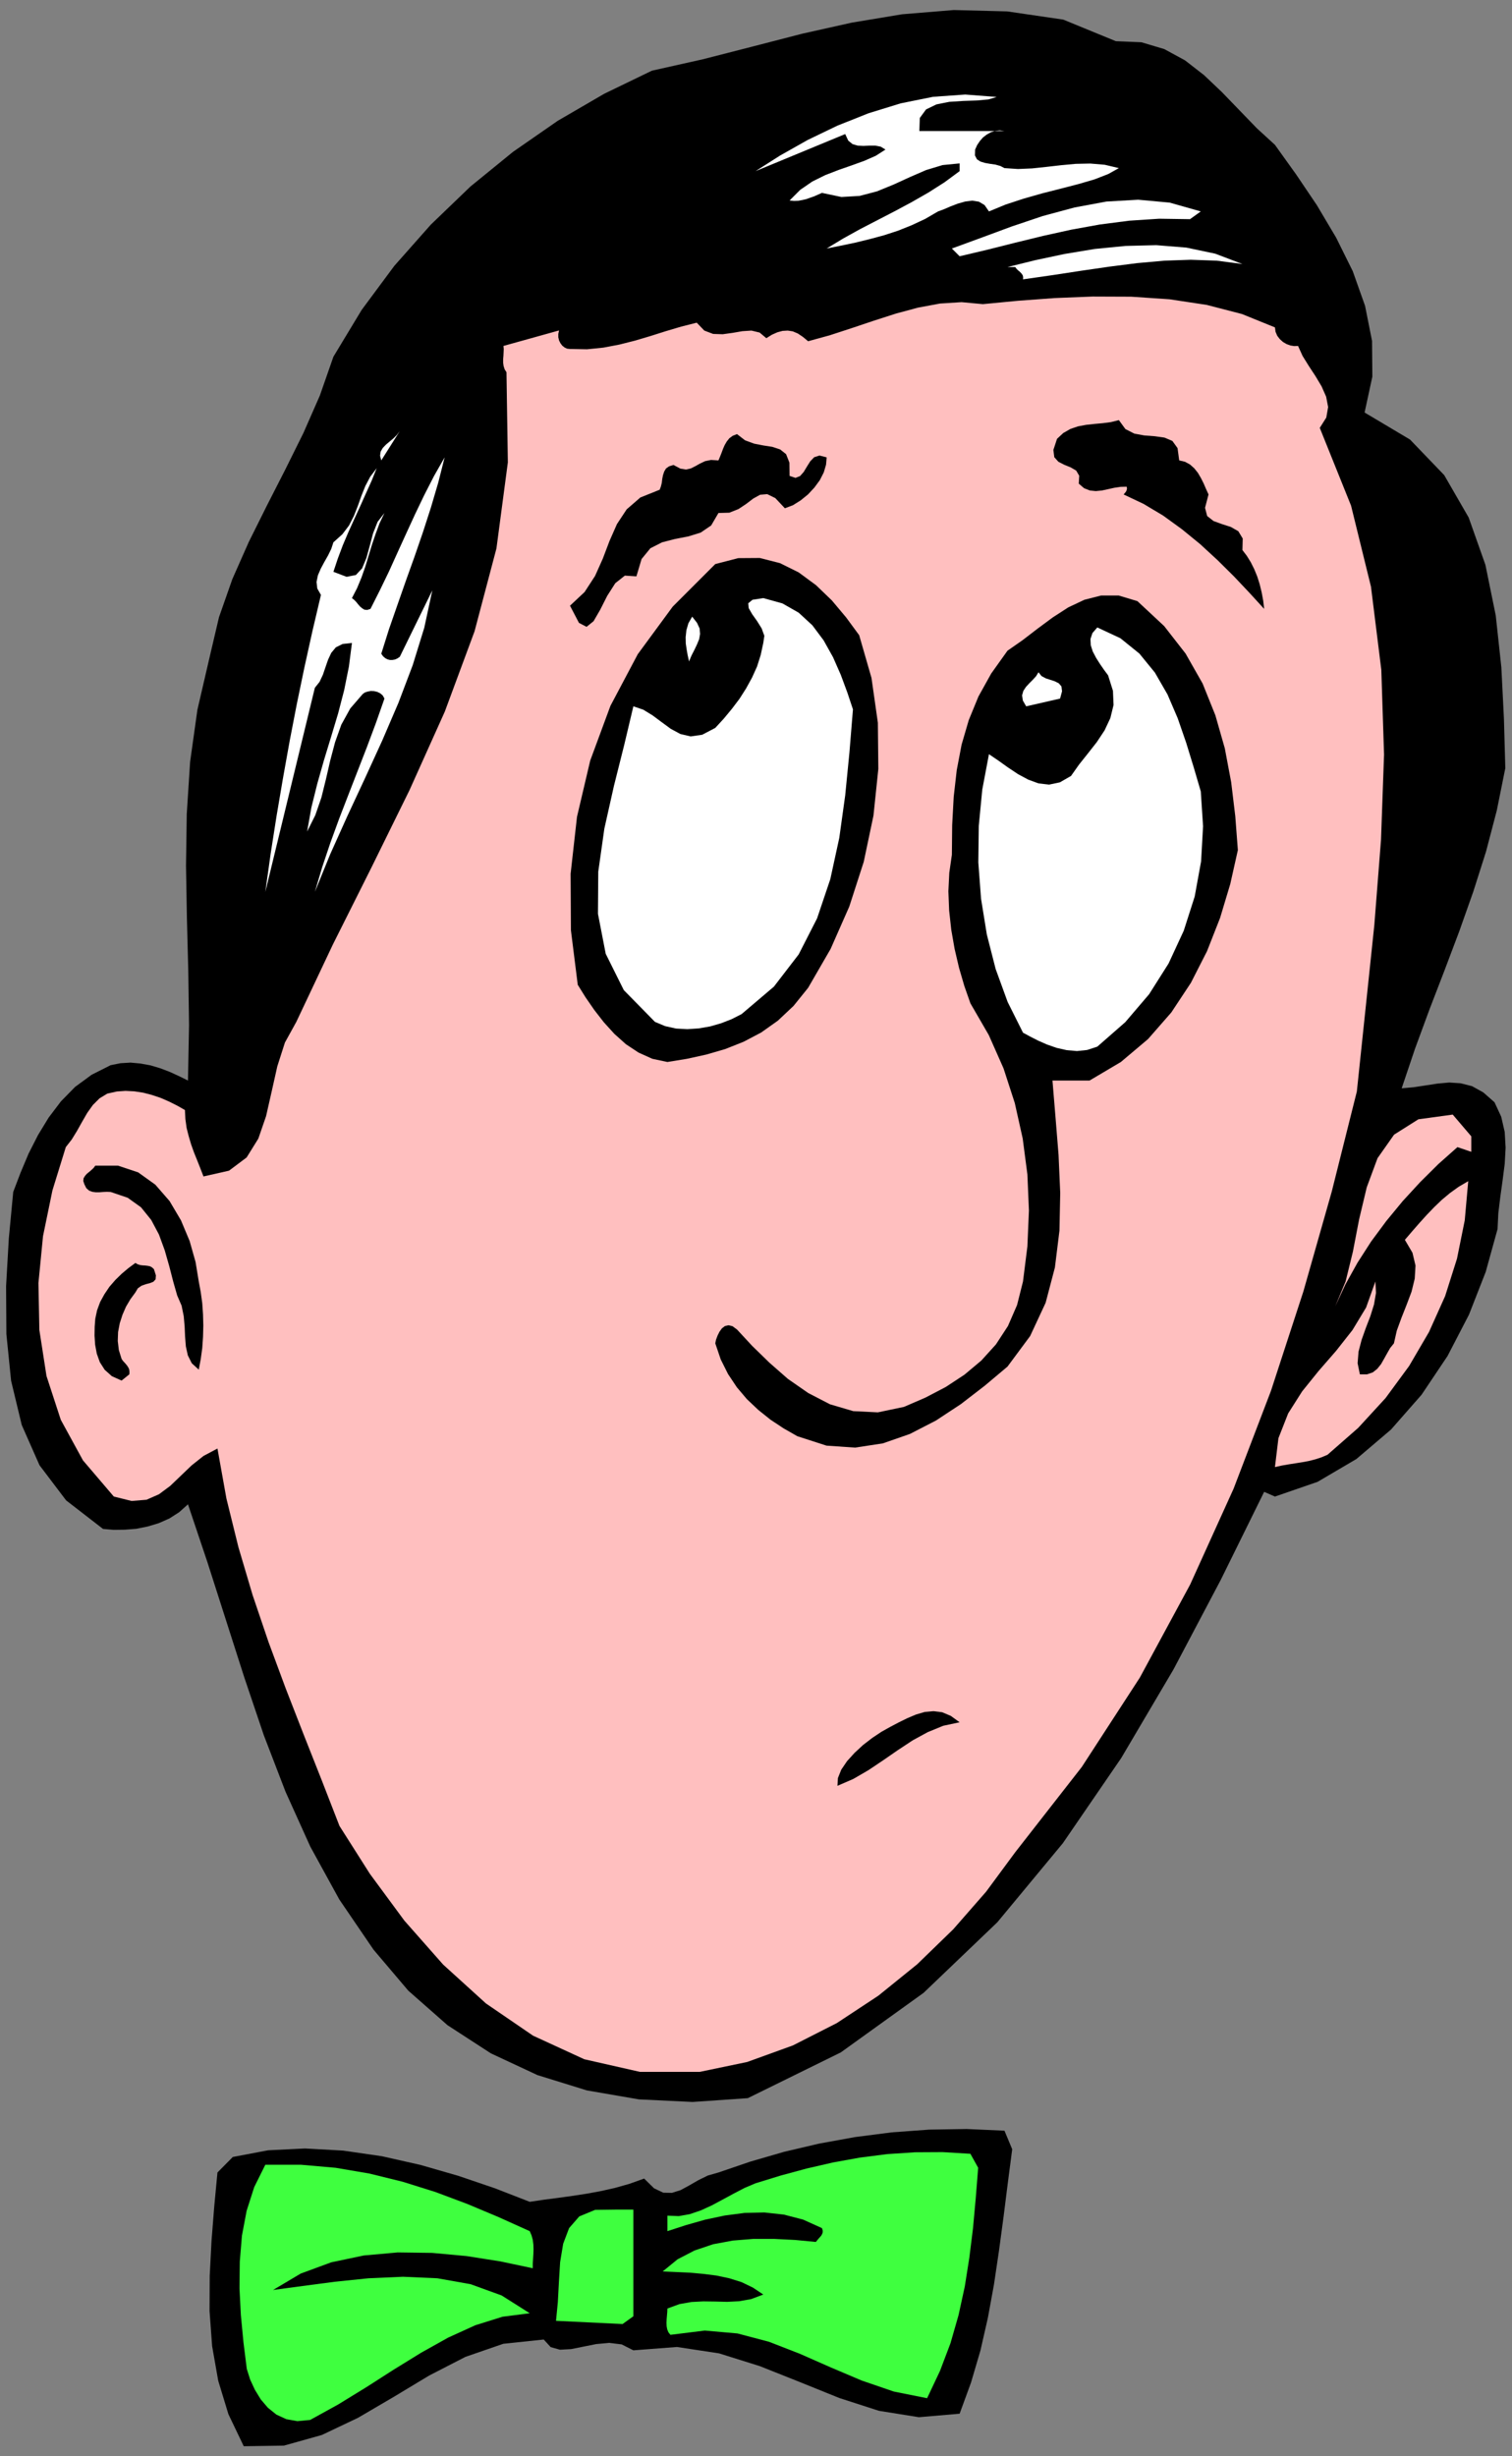
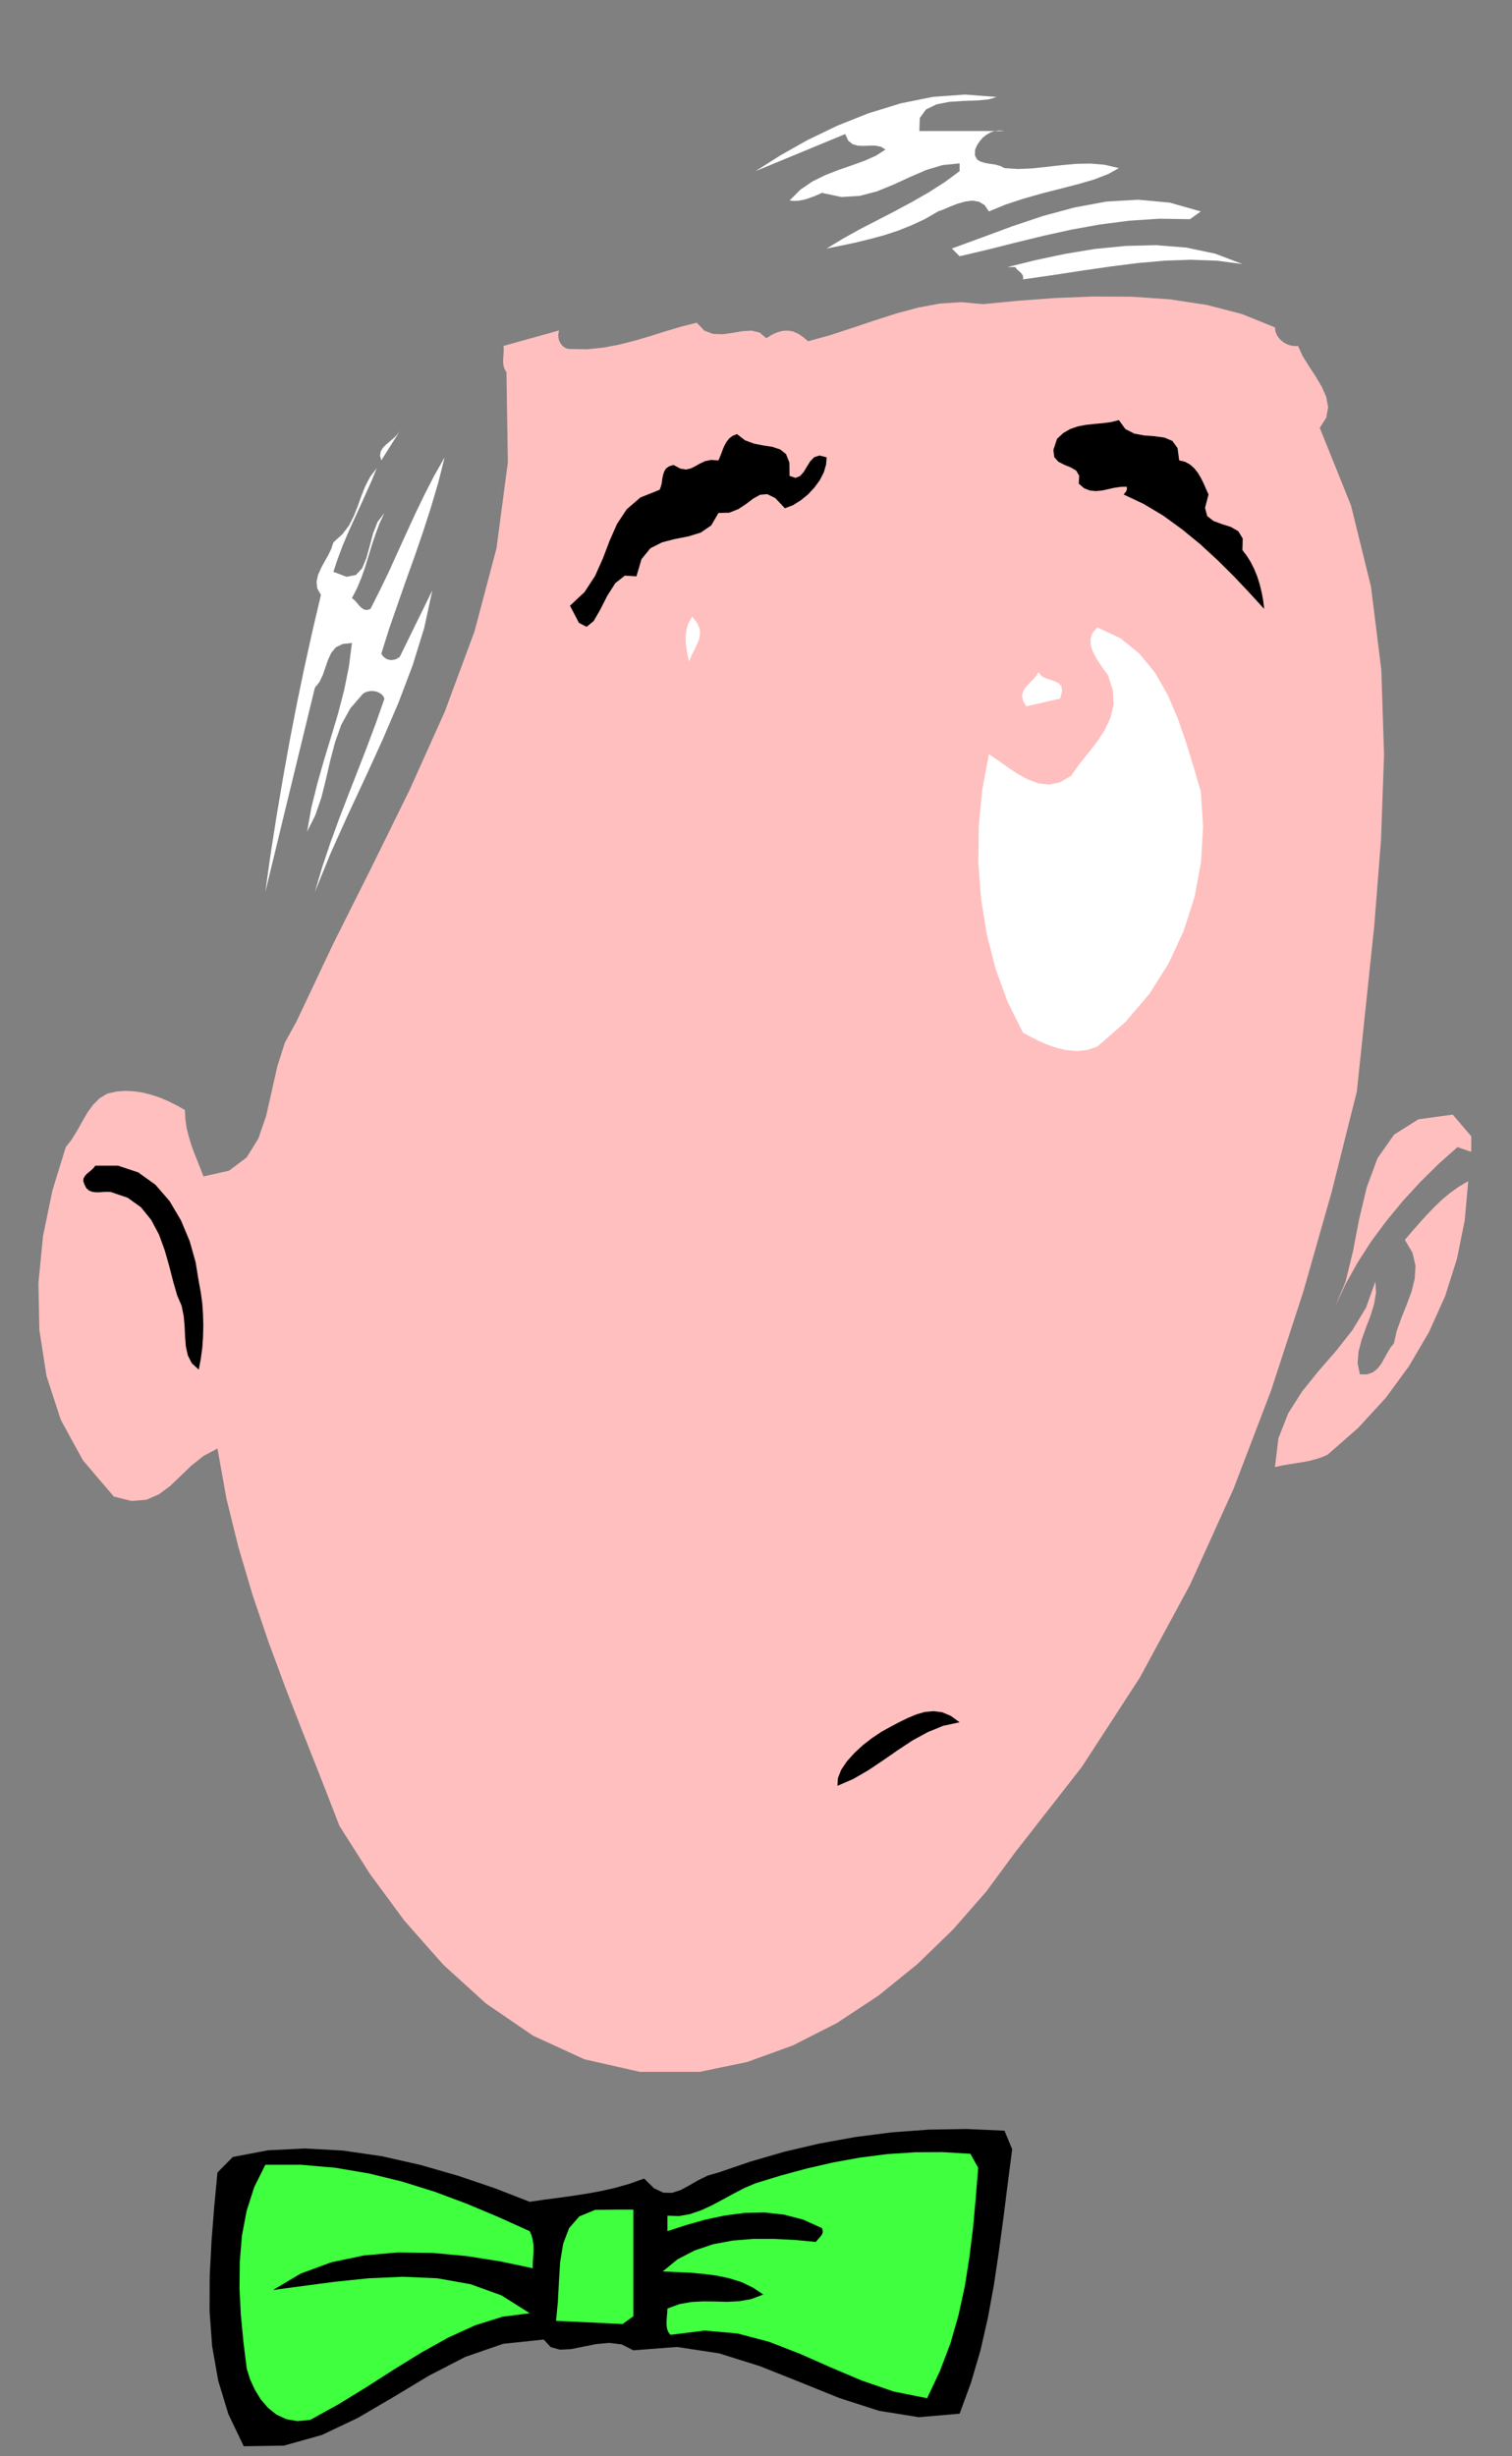
<svg xmlns="http://www.w3.org/2000/svg" xmlns:ns1="http://sodipodi.sourceforge.net/DTD/sodipodi-0.dtd" xmlns:ns2="http://www.inkscape.org/namespaces/inkscape" version="1.0" width="1671.151mm" height="2714.244mm" id="svg57" ns1:docname="GC000421.WMF">
  <rect width="100%" height="100%" fill="#808080" stroke="none" />
  <ns1:namedview pagecolor="#ffffff" bordercolor="#666666" borderopacity="1" objecttolerance="10" gridtolerance="10" guidetolerance="10" ns2:pageopacity="0" ns2:pageshadow="2" ns2:window-width="640" ns2:window-height="480" id="namedview59" />
  <defs id="defs3">
    <pattern id="WMFhbasepattern" patternUnits="userSpaceOnUse" width="6" height="6" x="0" y="0" />
  </defs>
  <path style="fill:none;stroke:none;" d="  M 0,10257.92   L 6315.52,10257.92   L 6315.52,0   L 0,0   z " id="path5" />
-   <path style="fill:#000000;fill-rule:evenodd;fill-opacity:1;stroke:none;" d="  M 4661.259,172.034   L 4767.903,176.478   L 4863.757,205.044   L 4950.088,252.02   L 5029.437,313.597   L 5104.342,384.696   L 5177.343,460.238   L 5250.343,535.781   L 5325.883,604.975   L 5325.883,604.975   L 5414.119,728.129   L 5501.085,856.996   L 5581.703,992.845   L 5650.895,1132.504   L 5702.313,1277.241   L 5731.514,1423.882   L 5732.783,1573.063   L 5700.409,1722.879   L 5700.409,1722.879   L 5890.211,1835.875   L 6033.039,1984.421   L 6135.24,2161.533   L 6205.067,2358.96   L 6248.232,2570.352   L 6271.72,2787.458   L 6282.511,3002.659   L 6288.224,3208.338   L 6288.224,3208.338   L 6252.676,3384.815   L 6207.606,3556.849   L 6154.283,3724.439   L 6095.883,3889.49   L 6034.308,4052.637   L 5971.464,4215.784   L 5911.159,4379.565   L 5855.298,4545.251   L 5855.298,4545.251   L 5905.446,4540.807   L 5955.594,4533.189   L 6005.108,4525.572   L 6053.987,4521.128   L 6101.596,4524.302   L 6149.205,4536.363   L 6196.18,4562.391   L 6243.154,4603.653   L 6243.154,4603.653   L 6271.085,4663.961   L 6285.685,4727.442   L 6289.494,4793.462   L 6285.685,4861.387   L 6276.798,4930.581   L 6267.276,4999.141   L 6259.024,5067.066   L 6255.85,5133.086   L 6255.85,5133.086   L 6206.336,5312.103   L 6136.509,5490.485   L 6047.004,5663.154   L 5938.455,5825.031   L 5810.862,5970.403   L 5666.13,6093.556   L 5504.259,6188.778   L 5325.883,6250.355   L 5325.883,6250.355   L 5280.813,6230.676   L 5280.813,6230.676   L 5099.264,6598.866   L 4901.844,6972.77   L 4683.476,7342.865   L 4439.717,7698.36   L 4166.123,8028.462   L 3858.25,8323.014   L 3512.29,8571.861   L 3123.799,8762.939   L 3123.799,8762.939   L 2893.37,8778.809   L 2668.655,8768.017   L 2451.557,8730.563   L 2244.615,8666.447   L 2050.37,8575.669   L 1869.455,8458.229   L 1705.679,8314.127   L 1560.312,8142.728   L 1560.312,8142.728   L 1417.485,7933.24   L 1296.24,7712.326   L 1192.769,7483.159   L 1101.994,7247.009   L 1020.741,7006.415   L 943.297,6764.552   L 865.853,6522.689   L 785.235,6282.73   L 785.235,6282.73   L 748.417,6315.74   L 707.79,6341.767   L 663.355,6361.447   L 617.015,6375.413   L 569.406,6384.935   L 521.797,6388.743   L 474.822,6389.378   L 430.387,6385.569   L 430.387,6385.569   L 276.133,6266.225   L 165.045,6119.583   L 90.775,5951.358   L 46.34,5766.628   L 26.661,5571.741   L 25.392,5371.775   L 36.818,5172.445   L 55.227,4978.192   L 55.227,4978.192   L 85.697,4898.206   L 119.34,4818.22   L 158.697,4740.773   L 203.133,4667.769   L 254.551,4599.845   L 313.586,4539.538   L 382.778,4488.752   L 462.127,4448.759   L 462.127,4448.759   L 503.388,4440.507   L 545.284,4437.968   L 586.545,4441.776   L 628.442,4449.394   L 669.068,4461.456   L 709.06,4476.691   L 747.782,4494.466   L 785.235,4512.875   L 785.235,4512.875   L 789.678,4281.804   L 786.504,4055.811   L 780.791,3834.262   L 776.982,3615.887   L 780.156,3399.416   L 794.122,3182.31   L 824.591,2964.57   L 876.009,2743.021   L 876.009,2743.021   L 914.732,2577.97   L 970.593,2418.632   L 1039.15,2263.738   L 1114.69,2112.018   L 1192.134,1960.298   L 1267.675,1807.943   L 1336.232,1651.78   L 1392.728,1489.903   L 1392.728,1489.903   L 1510.799,1294.381   L 1647.279,1110.285   L 1799.628,938.251   L 1965.308,778.914   L 2143.049,634.177   L 2329.677,504.675   L 2523.923,391.679   L 2723.247,295.187   L 2723.247,295.187   L 2935.901,247.577   L 3144.112,194.252   L 3350.419,140.928   L 3557.995,94.587   L 3768.11,59.672   L 3983.938,41.898   L 4207.384,47.611   L 4441.622,81.891   L 4441.622,81.891   L 4661.259,172.034   L 4661.259,172.034   L 4661.259,172.034   L 4661.259,172.034  z " id="path7" />
  <path style="fill:#ffffff;fill-rule:evenodd;fill-opacity:1;stroke:none;" d="  M 4163.584,405.01   L 4129.305,415.167   L 4081.061,419.61   L 4023.93,421.515   L 3965.53,425.324   L 3911.572,436.116   L 3868.407,457.064   L 3842.38,492.614   L 3840.476,547.208   L 3840.476,547.208   L 4195.958,547.208   L 4195.958,547.208   L 4176.28,544.668   L 4157.236,546.573   L 4139.462,552.286   L 4122.323,561.808   L 4106.453,573.87   L 4093.122,589.105   L 4081.696,606.245   L 4073.444,624.655   L 4073.444,624.655   L 4072.809,649.412   L 4081.061,665.283   L 4095.661,674.805   L 4114.705,680.518   L 4136.288,684.327   L 4158.506,687.501   L 4178.819,693.214   L 4195.958,702.102   L 4195.958,702.102   L 4252.454,705.91   L 4311.49,703.371   L 4371.16,697.023   L 4432.1,690.04   L 4493.674,684.327   L 4554.614,683.057   L 4614.919,688.136   L 4673.954,702.102   L 4673.954,702.102   L 4629.519,726.859   L 4572.388,749.078   L 4505.101,768.757   L 4431.465,787.801   L 4354.021,807.48   L 4275.942,829.699   L 4200.402,854.456   L 4131.21,883.023   L 4131.21,883.023   L 4112.801,856.361   L 4089.314,842.395   L 4062.017,837.951   L 4031.548,841.76   L 4000.443,850.647   L 3970.608,862.074   L 3942.677,874.136   L 3918.555,883.023   L 3918.555,883.023   L 3863.963,914.763   L 3808.102,940.791   L 3750.971,963.644   L 3692.57,982.688   L 3633.535,998.559   L 3573.865,1013.159   L 3513.559,1025.855   L 3453.255,1037.917   L 3453.255,1037.917   L 3522.447,996.019   L 3593.543,956.661   L 3665.909,919.207   L 3738.275,881.753   L 3809.371,843.665   L 3879.198,803.671   L 3945.851,761.139   L 4008.695,714.798   L 4008.695,714.798   L 4008.695,682.422   L 4008.695,682.422   L 3937.599,689.405   L 3868.407,710.354   L 3801.119,739.555   L 3733.197,770.661   L 3663.37,799.228   L 3591.004,818.272   L 3514.829,822.716   L 3433.576,805.576   L 3433.576,805.576   L 3416.437,813.194   L 3400.567,820.177   L 3384.062,825.89   L 3368.193,831.603   L 3351.688,835.412   L 3334.549,838.586   L 3316.775,839.221   L 3298.366,837.316   L 3298.366,837.316   L 3342.801,792.88   L 3393.584,757.965   L 3447.541,731.303   L 3503.403,709.719   L 3557.995,690.675   L 3610.682,671.631   L 3658.291,650.682   L 3698.918,624.655   L 3698.918,624.655   L 3679.24,612.593   L 3656.387,608.149   L 3632.265,608.149   L 3606.874,609.419   L 3582.751,608.149   L 3561.169,601.801   L 3543.395,587.201   L 3530.699,559.904   L 3530.699,559.904   L 3156.173,714.798   L 3156.173,714.798   L 3259.009,649.412   L 3373.906,584.661   L 3497.69,524.989   L 3628.456,472.935   L 3762.397,431.672   L 3897.607,404.375   L 4032.182,394.853   L 4163.584,405.01   L 4163.584,405.01   L 4163.584,405.01   L 4163.584,405.01   L 4163.584,405.01  z " id="path9" />
  <path style="fill:#ffffff;fill-rule:evenodd;fill-opacity:1;stroke:none;" d="  M 5016.106,883.023   L 4971.036,915.398   L 4971.036,915.398   L 4842.174,913.494   L 4717.12,921.746   L 4594.606,937.617   L 4475.266,959.2   L 4357.195,985.228   L 4240.393,1013.794   L 4124.227,1042.995   L 4008.695,1070.292   L 4008.695,1070.292   L 3976.321,1037.917   L 3976.321,1037.917   L 4099.47,992.845   L 4226.428,945.869   L 4356.56,902.067   L 4488.596,866.518   L 4621.902,841.76   L 4754.573,834.142   L 4885.974,846.204   L 5016.106,883.023   L 5016.106,883.023   L 5016.106,883.023   L 5016.106,883.023   L 5016.106,883.023  z " id="path11" />
  <path style="fill:#ffffff;fill-rule:evenodd;fill-opacity:1;stroke:none;" d="  M 5190.038,1102.668   L 5082.759,1088.702   L 4974.21,1084.893   L 4863.757,1088.702   L 4750.764,1098.859   L 4635.867,1113.459   L 4517.796,1130.599   L 4397.186,1149.009   L 4273.402,1166.784   L 4273.402,1166.784   L 4274.037,1158.531   L 4272.768,1150.913   L 4268.959,1144.565   L 4264.515,1139.487   L 4258.802,1133.773   L 4252.454,1128.695   L 4246.106,1122.347   L 4241.028,1115.364   L 4241.028,1115.364   L 4208.654,1115.364   L 4208.654,1115.364   L 4324.186,1086.797   L 4446.7,1060.77   L 4573.023,1039.821   L 4701.885,1027.125   L 4830.113,1023.951   L 4955.801,1034.108   L 5076.411,1059.501   L 5190.038,1102.668   L 5190.038,1102.668   L 5190.038,1102.668   L 5190.038,1102.668   L 5190.038,1102.668  z " id="path13" />
  <path style="fill:#ffbfbf;fill-rule:evenodd;fill-opacity:1;stroke:none;" d="  M 5325.883,1367.384   L 5328.422,1385.794   L 5335.405,1402.299   L 5346.197,1416.265   L 5359.527,1428.326   L 5374.762,1437.213   L 5390.632,1442.927   L 5406.502,1445.466   L 5422.371,1444.831   L 5422.371,1444.831   L 5441.415,1486.729   L 5467.441,1528.626   L 5495.372,1571.159   L 5520.764,1613.691   L 5539.807,1656.858   L 5548.06,1700.025   L 5540.442,1743.827   L 5513.146,1786.995   L 5513.146,1786.995   L 5643.913,2112.018   L 5727.07,2450.373   L 5770.236,2797.615   L 5781.662,3151.205   L 5768.966,3507.334   L 5741.036,3863.463   L 5704.218,4214.514   L 5668.035,4558.582   L 5668.035,4558.582   L 5563.294,4976.288   L 5444.589,5393.994   L 5309.379,5808.526   L 5153.221,6217.344   L 4971.671,6617.91   L 4761.556,7006.415   L 4519.066,7379.684   L 4241.028,7735.814   L 4241.028,7735.814   L 4119.149,7900.865   L 3982.034,8057.663   L 3831.589,8203.67   L 3669.083,8335.076   L 3495.785,8449.342   L 3312.331,8542.659   L 3121.26,8611.854   L 2923.205,8653.116   L 2923.205,8653.116   L 2673.098,8653.116   L 2440.765,8600.427   L 2226.841,8502.031   L 2030.057,8367.451   L 1851.046,8204.939   L 1689.175,8021.479   L 1545.078,7825.957   L 1418.12,7625.991   L 1418.12,7625.991   L 1343.849,7434.913   L 1268.309,7243.835   L 1193.404,7051.487   L 1121.673,6857.869   L 1055.02,6661.078   L 995.985,6461.747   L 945.836,6258.607   L 908.384,6049.754   L 908.384,6049.754   L 849.983,6080.86   L 800.469,6120.218   L 754.765,6164.02   L 710.964,6205.918   L 663.99,6240.832   L 611.937,6263.686   L 549.728,6268.764   L 475.457,6250.355   L 475.457,6250.355   L 346.595,6099.27   L 253.916,5929.775   L 194.246,5746.949   L 164.41,5554.601   L 160.602,5358.444   L 179.645,5162.922   L 219.002,4971.844   L 274.864,4790.923   L 274.864,4790.923   L 299.621,4759.182   L 321.838,4722.998   L 342.786,4685.544   L 364.369,4648.09   L 387.856,4615.08   L 415.787,4587.148   L 448.161,4567.469   L 488.153,4558.582   L 488.153,4558.582   L 524.336,4556.043   L 561.154,4557.947   L 598.606,4563.66   L 634.789,4573.182   L 670.972,4585.244   L 705.886,4600.479   L 740.164,4617.619   L 772.539,4636.029   L 772.539,4636.029   L 774.443,4674.118   L 779.521,4710.937   L 788.408,4745.851   L 798.565,4780.131   L 810.626,4813.776   L 823.957,4846.786   L 837.287,4880.431   L 849.983,4913.441   L 849.983,4913.441   L 956.628,4889.319   L 1030.263,4834.09   L 1079.142,4755.373   L 1111.516,4661.421   L 1135.004,4557.947   L 1158.491,4453.203   L 1190.23,4354.172   L 1237.839,4267.838   L 1237.839,4267.838   L 1390.189,3945.354   L 1551.425,3623.504   L 1710.757,3299.751   L 1858.029,2972.188   L 1982.447,2636.372   L 2073.857,2290.4   L 2121.466,1931.097   L 2115.753,1554.653   L 2115.753,1554.653   L 2108.136,1542.592   L 2103.692,1528.626   L 2101.788,1514.66   L 2101.788,1500.06   L 2103.057,1485.459   L 2103.692,1471.493   L 2104.327,1457.527   L 2103.057,1444.831   L 2103.057,1444.831   L 2335.39,1380.08   L 2335.39,1380.08   L 2332.216,1394.681   L 2332.216,1408.647   L 2335.39,1421.978   L 2341.103,1433.405   L 2348.721,1443.562   L 2358.243,1451.179   L 2369.034,1456.258   L 2381.095,1457.527   L 2381.095,1457.527   L 2452.192,1458.797   L 2520.749,1451.814   L 2587.402,1439.118   L 2652.785,1422.613   L 2716.899,1403.568   L 2781.012,1383.254   L 2845.126,1364.21   L 2910.51,1347.705   L 2910.51,1347.705   L 2942.249,1380.715   L 2979.067,1394.681   L 3019.059,1395.951   L 3060.32,1390.237   L 3100.946,1383.254   L 3139.034,1380.715   L 3173.312,1388.968   L 3201.243,1412.456   L 3201.243,1412.456   L 3224.73,1397.855   L 3247.583,1387.698   L 3269.166,1381.985   L 3290.748,1380.715   L 3311.696,1383.889   L 3332.644,1392.777   L 3353.593,1406.742   L 3375.81,1425.152   L 3375.81,1425.152   L 3465.95,1400.394   L 3557.36,1370.558   L 3650.039,1339.452   L 3742.718,1309.616   L 3834.763,1284.859   L 3926.807,1267.719   L 4016.948,1262.005   L 4105.818,1270.258   L 4105.818,1270.258   L 4251.185,1256.292   L 4405.439,1244.866   L 4564.136,1238.517   L 4725.373,1239.152   L 4885.339,1249.944   L 5040.863,1273.432   L 5188.134,1311.521   L 5325.883,1367.384   L 5325.883,1367.384   L 5325.883,1367.384   L 5325.883,1367.384   L 5325.883,1367.384  z " id="path15" />
  <path style="fill:#000000;fill-rule:evenodd;fill-opacity:1;stroke:none;" d="  M 4925.966,1922.844   L 4950.088,1928.557   L 4971.036,1939.984   L 4988.81,1955.854   L 5004.045,1974.899   L 5016.741,1996.482   L 5028.167,2019.336   L 5038.324,2042.824   L 5048.48,2065.042   L 5048.48,2065.042   L 5033.88,2120.905   L 5042.767,2155.185   L 5069.428,2176.134   L 5104.342,2188.83   L 5141.794,2200.892   L 5172.899,2218.666   L 5191.308,2249.137   L 5190.038,2297.383   L 5190.038,2297.383   L 5208.447,2321.506   L 5224.952,2348.168   L 5239.552,2377.369   L 5252.248,2408.475   L 5262.404,2440.85   L 5270.657,2475.13   L 5277.005,2509.41   L 5280.813,2543.055   L 5280.813,2543.055   L 5219.873,2476.4   L 5155.125,2407.84   L 5085.933,2339.281   L 5013.567,2272.625   L 4937.392,2210.414   L 4858.678,2153.281   L 4776.79,2104.4   L 4693.633,2065.042   L 4693.633,2065.042   L 4696.172,2062.503   L 4698.711,2059.329   L 4701.885,2055.52   L 4704.424,2051.711   L 4706.329,2047.267   L 4707.598,2042.189   L 4707.598,2037.745   L 4706.329,2032.667   L 4706.329,2032.667   L 4680.937,2033.301   L 4655.546,2037.11   L 4629.519,2042.824   L 4603.493,2048.537   L 4577.467,2051.076   L 4552.71,2048.537   L 4528.588,2039.015   L 4506.37,2019.97   L 4506.37,2019.97   L 4508.275,1986.96   L 4495.579,1965.377   L 4472.726,1952.045   L 4446.065,1941.254   L 4421.308,1928.557   L 4404.169,1909.513   L 4400.36,1879.042   L 4415.595,1832.701   L 4415.595,1832.701   L 4441.622,1808.578   L 4471.457,1791.438   L 4503.196,1780.646   L 4537.475,1774.298   L 4572.388,1770.489   L 4607.302,1767.315   L 4640.945,1762.872   L 4673.954,1754.619   L 4673.954,1754.619   L 4701.251,1792.073   L 4738.703,1811.117   L 4780.599,1818.735   L 4823.765,1821.909   L 4864.391,1827.622   L 4897.4,1841.588   L 4918.983,1871.425   L 4925.966,1922.844   L 4925.966,1922.844   L 4925.966,1922.844   L 4925.966,1922.844   L 4925.966,1922.844  z " id="path17" />
  <path style="fill:#ffffff;fill-rule:evenodd;fill-opacity:1;stroke:none;" d="  M 1592.687,1922.844   L 1587.608,1903.165   L 1590.148,1886.025   L 1599.035,1870.79   L 1612.365,1856.824   L 1627.6,1844.128   L 1643.47,1830.796   L 1658.07,1816.196   L 1670.131,1800.326   L 1670.131,1800.326   L 1592.687,1922.844   L 1592.687,1922.844   L 1592.687,1922.844   L 1592.687,1922.844  z " id="path19" />
  <path style="fill:#000000;fill-rule:evenodd;fill-opacity:1;stroke:none;" d="  M 3298.366,1987.595   L 3323.123,1995.848   L 3342.166,1988.23   L 3357.401,1971.09   L 3370.732,1948.871   L 3384.697,1926.653   L 3401.202,1909.513   L 3423.419,1902.53   L 3453.255,1910.148   L 3453.255,1910.148   L 3450.715,1940.619   L 3441.193,1972.994   L 3424.689,2005.37   L 3401.836,2036.476   L 3375.175,2065.042   L 3344.706,2089.8   L 3312.331,2110.114   L 3278.687,2122.81   L 3278.687,2122.81   L 3238.696,2080.278   L 3205.052,2063.772   L 3175.217,2066.312   L 3146.651,2082.182   L 3117.451,2104.4   L 3085.077,2125.984   L 3046.989,2141.219   L 3001.284,2142.489   L 3001.284,2142.489   L 2970.814,2194.544   L 2927.014,2224.38   L 2875.596,2240.25   L 2819.735,2251.042   L 2765.778,2265.008   L 2716.899,2289.765   L 2680.081,2334.837   L 2658.498,2407.205   L 2658.498,2407.205   L 2610.254,2404.031   L 2570.262,2435.772   L 2536.619,2488.461   L 2507.418,2546.229   L 2479.488,2594.475   L 2450.287,2617.963   L 2418.548,2601.458   L 2381.095,2529.724   L 2381.095,2529.724   L 2442.035,2472.591   L 2485.835,2405.301   L 2518.21,2332.932   L 2546.14,2259.294   L 2577.245,2188.83   L 2617.872,2127.253   L 2675.003,2077.738   L 2755.621,2045.363   L 2755.621,2045.363   L 2760.699,2032.032   L 2764.508,2016.796   L 2766.412,2000.291   L 2769.586,1984.421   L 2774.665,1969.186   L 2782.282,1956.489   L 2794.978,1947.602   L 2813.387,1941.889   L 2813.387,1941.889   L 2841.952,1957.124   L 2865.439,1960.933   L 2885.753,1956.489   L 2904.796,1946.967   L 2923.84,1936.175   L 2945.423,1926.018   L 2970.18,1920.94   L 3001.284,1922.844   L 3001.284,1922.844   L 3007.632,1907.609   L 3013.98,1891.738   L 3020.328,1874.599   L 3027.311,1858.728   L 3036.198,1843.493   L 3046.989,1830.162   L 3060.955,1820.005   L 3078.729,1813.022   L 3078.729,1813.022   L 3112.373,1839.049   L 3150.46,1853.015   L 3189.817,1860.633   L 3226.635,1866.346   L 3259.009,1877.138   L 3283.766,1896.817   L 3297.731,1932.366   L 3298.366,1987.595   L 3298.366,1987.595   L 3298.366,1987.595   L 3298.366,1987.595   L 3298.366,1987.595  z " id="path21" />
  <path style="fill:#ffffff;fill-rule:evenodd;fill-opacity:1;stroke:none;" d="  M 1592.687,2730.325   L 1600.304,2741.116   L 1609.191,2748.734   L 1618.713,2753.812   L 1628.87,2756.352   L 1639.026,2756.352   L 1649.818,2754.447   L 1659.974,2750.004   L 1670.131,2743.021   L 1670.131,2743.021   L 1805.976,2465.608   L 1805.976,2465.608   L 1772.332,2621.772   L 1724.088,2777.935   L 1664.418,2935.369   L 1596.495,3093.437   L 1524.129,3251.505   L 1450.494,3409.573   L 1379.397,3567.641   L 1315.284,3725.074   L 1315.284,3725.074   L 1345.754,3622.235   L 1380.032,3520.03   L 1416.85,3419.095   L 1455.572,3318.795   L 1494.294,3219.129   L 1533.016,3119.464   L 1570.469,3019.164   L 1606.017,2917.594   L 1606.017,2917.594   L 1599.035,2904.898   L 1588.878,2896.01   L 1576.182,2889.662   L 1562.852,2886.488   L 1548.886,2885.853   L 1535.556,2888.393   L 1524.129,2892.202   L 1515.242,2898.55   L 1515.242,2898.55   L 1463.19,2958.857   L 1425.737,3026.782   L 1399.711,3099.785   L 1379.397,3176.597   L 1361.623,3254.044   L 1342.58,3330.856   L 1317.188,3404.494   L 1282.909,3473.054   L 1282.909,3473.054   L 1300.684,3372.754   L 1325.44,3273.088   L 1353.371,3174.693   L 1383.206,3076.932   L 1412.407,2979.805   L 1437.798,2882.044   L 1457.476,2784.284   L 1470.172,2685.253   L 1470.172,2685.253   L 1430.815,2689.697   L 1402.885,2703.662   L 1383.841,2726.516   L 1370.51,2755.082   L 1359.719,2786.188   L 1348.928,2817.928   L 1334.962,2847.765   L 1315.284,2872.522   L 1315.284,2872.522   L 1108.342,3725.074   L 1108.342,3725.074   L 1130.56,3565.736   L 1155.317,3407.669   L 1181.978,3250.87   L 1209.909,3095.341   L 1239.744,2941.082   L 1271.483,2788.092   L 1305.127,2635.738   L 1340.675,2484.652   L 1340.675,2484.652   L 1325.44,2457.99   L 1322.266,2430.693   L 1327.979,2402.762   L 1340.041,2374.83   L 1354.641,2347.533   L 1370.51,2319.601   L 1383.841,2292.305   L 1392.728,2265.008   L 1392.728,2265.008   L 1430.181,2231.363   L 1458.111,2194.544   L 1478.425,2154.55   L 1494.929,2112.653   L 1509.529,2071.39   L 1526.034,2030.127   L 1546.347,1991.404   L 1573.643,1955.22   L 1573.643,1955.22   L 1552.695,2007.274   L 1529.208,2059.329   L 1505.086,2113.288   L 1480.329,2167.247   L 1455.572,2221.84   L 1432.085,2277.069   L 1411.137,2332.932   L 1392.728,2388.161   L 1392.728,2388.161   L 1447.955,2409.11   L 1486.677,2401.492   L 1512.703,2373.56   L 1530.477,2331.028   L 1544.443,2280.243   L 1558.408,2227.554   L 1577.452,2179.308   L 1606.017,2142.489   L 1606.017,2142.489   L 1585.704,2185.021   L 1569.199,2229.458   L 1553.965,2274.53   L 1539.999,2320.236   L 1526.034,2366.577   L 1510.164,2411.649   L 1491.755,2456.086   L 1470.172,2497.983   L 1470.172,2497.983   L 1479.059,2504.966   L 1487.312,2513.219   L 1495.564,2523.376   L 1503.816,2532.898   L 1512.703,2540.516   L 1522.225,2546.229   L 1533.651,2547.499   L 1547.617,2543.055   L 1547.617,2543.055   L 1586.974,2464.973   L 1625.061,2386.257   L 1661.244,2306.27   L 1697.427,2226.919   L 1734.245,2146.933   L 1772.332,2067.581   L 1812.959,1988.23   L 1857.394,1910.148   L 1857.394,1910.148   L 1830.733,2015.527   L 1800.263,2119.001   L 1767.254,2221.206   L 1732.34,2322.776   L 1696.157,2423.711   L 1660.609,2525.28   L 1625.061,2627.485   L 1592.687,2730.325   L 1592.687,2730.325   L 1592.687,2730.325   L 1592.687,2730.325   L 1592.687,2730.325  z " id="path23" />
  <path style="fill:#ffffff;fill-rule:evenodd;fill-opacity:1;stroke:none;" d="  M 1683.462,2000.291   L 1637.757,2097.417   L 1683.462,2000.291   L 1683.462,2000.291   L 1683.462,2000.291   L 1683.462,2000.291  z " id="path25" />
-   <path style="fill:#000000;fill-rule:evenodd;fill-opacity:1;stroke:none;" d="  M 3589.099,2652.878   L 3640.517,2831.26   L 3667.178,3018.529   L 3669.083,3211.512   L 3648.77,3406.399   L 3608.143,3599.381   L 3547.838,3786.016   L 3469.759,3963.129   L 3375.81,4125.64   L 3375.81,4125.64   L 3314.87,4201.183   L 3249.487,4262.76   L 3179.66,4312.275   L 3106.025,4350.998   L 3029.215,4381.469   L 2950.501,4404.323   L 2869.883,4422.097   L 2787.995,4435.428   L 2787.995,4435.428   L 2725.151,4422.097   L 2667.385,4396.07   L 2614.698,4361.155   L 2566.454,4317.988   L 2522.653,4269.743   L 2482.661,4218.323   L 2445.844,4164.999   L 2413.469,4112.944   L 2413.469,4112.944   L 2384.904,3885.047   L 2383.634,3649.532   L 2410.296,3411.477   L 2465.522,3176.597   L 2549.949,2948.065   L 2664.211,2732.229   L 2810.213,2533.533   L 2987.954,2355.786   L 2987.954,2355.786   L 3083.807,2331.028   L 3173.947,2330.393   L 3258.374,2351.977   L 3336.453,2390.7   L 3408.819,2444.024   L 3474.837,2507.506   L 3534.508,2578.605   L 3589.099,2652.878   L 3589.099,2652.878   L 3589.099,2652.878   L 3589.099,2652.878   L 3589.099,2652.878  z " id="path27" />
-   <path style="fill:#000000;fill-rule:evenodd;fill-opacity:1;stroke:none;" d="  M 5170.995,3550.501   L 5139.255,3692.064   L 5096.724,3833.627   L 5042.132,3972.651   L 4974.845,4104.691   L 4892.957,4228.48   L 4795.834,4339.572   L 4682.207,4435.428   L 4551.44,4512.875   L 4551.44,4512.875   L 4396.552,4512.875   L 4396.552,4512.875   L 4409.247,4666.5   L 4421.943,4823.298   L 4428.926,4982.001   L 4425.752,5139.434   L 4406.708,5293.694   L 4367.986,5440.97   L 4303.238,5579.994   L 4208.654,5707.591   L 4208.654,5707.591   L 4113.435,5787.577   L 4013.773,5864.389   L 3909.668,5932.949   L 3801.119,5988.812   L 3688.127,6028.171   L 3571.96,6045.945   L 3452.62,6037.693   L 3330.74,5998.334   L 3330.74,5998.334   L 3272.974,5965.324   L 3218.382,5929.14   L 3167.599,5888.512   L 3119.99,5843.44   L 3078.094,5793.925   L 3041.276,5738.697   L 3010.806,5677.755   L 2987.954,5610.465   L 2987.954,5610.465   L 2991.128,5595.229   L 2997.476,5578.089   L 3005.728,5561.584   L 3015.885,5547.618   L 3028.58,5538.096   L 3043.18,5534.922   L 3059.685,5538.731   L 3078.729,5552.697   L 3078.729,5552.697   L 3142.208,5621.256   L 3213.939,5691.086   L 3291.383,5759.011   L 3376.445,5818.048   L 3467.22,5865.024   L 3564.343,5893.591   L 3667.178,5898.669   L 3776.362,5875.816   L 3776.362,5875.816   L 3865.868,5837.092   L 3950.929,5792.655   L 4029.008,5741.236   L 4099.47,5682.198   L 4160.41,5614.908   L 4210.558,5538.096   L 4248.646,5450.492   L 4273.402,5352.096   L 4273.402,5352.096   L 4291.811,5205.455   L 4298.159,5055.639   L 4291.811,4905.189   L 4272.133,4754.739   L 4239.124,4606.828   L 4192.149,4462.091   L 4130.575,4323.067   L 4053.765,4190.391   L 4053.765,4190.391   L 4028.374,4118.023   L 4006.156,4041.845   L 3987.747,3963.129   L 3973.782,3883.142   L 3964.895,3802.521   L 3961.721,3722.535   L 3965.53,3645.088   L 3976.321,3570.18   L 3976.321,3570.18   L 3977.59,3445.757   L 3983.938,3328.317   L 3996.634,3216.59   L 4016.948,3109.942   L 4046.783,3007.737   L 4087.409,2908.707   L 4140.731,2812.85   L 4208.654,2717.628   L 4208.654,2717.628   L 4271.498,2673.826   L 4334.342,2625.581   L 4397.821,2578.605   L 4462.57,2536.707   L 4529.857,2504.966   L 4599.684,2487.192   L 4673.32,2487.192   L 4751.399,2510.68   L 4751.399,2510.68   L 4863.122,2614.789   L 4952.627,2729.69   L 5023.724,2854.748   L 5077.046,2987.423   L 5116.403,3125.177   L 5143.064,3266.74   L 5160.203,3408.938   L 5170.995,3550.501   L 5170.995,3550.501   L 5170.995,3550.501   L 5170.995,3550.501   L 5170.995,3550.501  z " id="path29" />
-   <path style="fill:#ffffff;fill-rule:evenodd;fill-opacity:1;stroke:none;" d="  M 3563.073,2962.666   L 3548.473,3141.682   L 3530.699,3321.969   L 3505.942,3499.716   L 3468.489,3671.75   L 3413.263,3835.531   L 3336.453,3985.982   L 3232.983,4120.562   L 3097.772,4235.463   L 3097.772,4235.463   L 3056.511,4256.412   L 3012.711,4273.551   L 2966.371,4286.882   L 2918.762,4295.135   L 2871.153,4298.309   L 2824.178,4295.77   L 2778.473,4285.613   L 2735.942,4267.838   L 2735.942,4267.838   L 2605.811,4135.163   L 2530.271,3983.443   L 2497.896,3816.487   L 2499.166,3640.644   L 2524.557,3460.993   L 2564.549,3282.611   L 2607.715,3110.577   L 2645.802,2949.969   L 2645.802,2949.969   L 2687.064,2963.935   L 2726.421,2988.058   L 2763.873,3015.99   L 2801.961,3043.921   L 2841.952,3065.505   L 2885.118,3075.662   L 2933.362,3068.679   L 2987.954,3040.113   L 2987.954,3040.113   L 3023.502,3001.389   L 3057.146,2960.761   L 3088.885,2918.864   L 3116.816,2875.062   L 3141.573,2829.99   L 3162.521,2783.649   L 3177.756,2735.403   L 3188.547,2685.253   L 3188.547,2685.253   L 3192.991,2655.417   L 3181.565,2624.311   L 3162.521,2593.84   L 3142.208,2565.273   L 3127.608,2539.881   L 3125.703,2519.567   L 3143.477,2504.966   L 3188.547,2497.983   L 3188.547,2497.983   L 3268.531,2520.202   L 3336.453,2558.925   L 3393.584,2611.615   L 3440.559,2674.461   L 3479.916,2744.925   L 3512.29,2818.563   L 3539.586,2892.202   L 3563.073,2962.666   L 3563.073,2962.666   L 3563.073,2962.666   L 3563.073,2962.666   L 3563.073,2962.666  z " id="path31" />
  <path style="fill:#ffffff;fill-rule:evenodd;fill-opacity:1;stroke:none;" d="  M 2878.135,2762.7   L 2876.231,2752.543   L 2872.422,2735.403   L 2868.613,2713.819   L 2864.805,2688.427   L 2864.17,2661.13   L 2867.344,2631.929   L 2875.596,2603.362   L 2891.466,2575.43   L 2891.466,2575.43   L 2911.779,2601.458   L 2922.57,2624.946   L 2924.475,2647.799   L 2920.666,2669.383   L 2911.779,2690.966   L 2900.988,2713.819   L 2888.927,2737.307   L 2878.135,2762.7   L 2878.135,2762.7   L 2878.135,2762.7   L 2878.135,2762.7   L 2878.135,2762.7  z " id="path33" />
  <path style="fill:#ffffff;fill-rule:evenodd;fill-opacity:1;stroke:none;" d="  M 5016.106,3305.464   L 5025.628,3450.836   L 5017.376,3597.477   L 4990.715,3744.119   L 4945.01,3886.951   L 4881.531,4024.07   L 4800.278,4152.302   L 4700.616,4269.108   L 4583.814,4371.312   L 4583.814,4371.312   L 4541.284,4385.278   L 4498.753,4389.722   L 4455.587,4385.913   L 4413.691,4376.391   L 4373.699,4362.425   L 4336.247,4345.92   L 4302.603,4328.78   L 4273.402,4312.91   L 4273.402,4312.91   L 4209.289,4184.678   L 4159.14,4046.924   L 4122.323,3902.822   L 4098.2,3753.641   L 4086.774,3601.921   L 4088.679,3449.566   L 4103.279,3297.846   L 4131.21,3149.935   L 4131.21,3149.935   L 4170.566,3176.597   L 4210.558,3205.164   L 4252.454,3233.095   L 4294.985,3255.948   L 4338.151,3271.819   L 4382.586,3276.897   L 4427.656,3267.375   L 4473.996,3240.713   L 4473.996,3240.713   L 4507.64,3193.102   L 4545.092,3146.126   L 4581.91,3099.15   L 4614.284,3050.269   L 4638.406,2998.85   L 4651.737,2944.256   L 4649.198,2885.218   L 4628.885,2820.468   L 4628.885,2820.468   L 4612.38,2798.249   L 4595.241,2773.492   L 4578.736,2747.464   L 4564.771,2720.802   L 4556.519,2694.775   L 4555.249,2668.748   L 4563.501,2643.99   L 4583.814,2620.502   L 4583.814,2620.502   L 4680.302,2665.574   L 4759.651,2729.69   L 4824.4,2809.041   L 4877.087,2900.454   L 4919.618,2999.485   L 4955.166,3102.324   L 4986.906,3205.798   L 5016.106,3305.464   L 5016.106,3305.464   L 5016.106,3305.464   L 5016.106,3305.464   L 5016.106,3305.464  z " id="path35" />
  <path style="fill:#ffffff;fill-rule:evenodd;fill-opacity:1;stroke:none;" d="  M 4428.291,2917.594   L 4286.733,2949.969   L 4286.733,2949.969   L 4272.768,2925.847   L 4269.594,2904.263   L 4274.672,2885.853   L 4285.463,2869.348   L 4299.429,2854.113   L 4314.029,2839.512   L 4327.994,2824.277   L 4338.151,2807.771   L 4338.151,2807.771   L 4350.847,2823.642   L 4368.621,2833.164   L 4388.299,2839.512   L 4407.343,2845.86   L 4423.213,2854.113   L 4434.004,2866.809   L 4436.543,2887.123   L 4428.291,2917.594   L 4428.291,2917.594   L 4428.291,2917.594   L 4428.291,2917.594   L 4428.291,2917.594  z " id="path37" />
  <path style="fill:#ffbfbf;fill-rule:evenodd;fill-opacity:1;stroke:none;" d="  M 6146.031,4745.851   L 6146.031,4810.602   L 6088.265,4790.923   L 6088.265,4790.923   L 6008.917,4861.387   L 5932.742,4936.93   L 5859.741,5016.281   L 5791.184,5099.441   L 5727.705,5185.141   L 5670.574,5274.014   L 5620.426,5364.158   L 5577.895,5455.57   L 5577.895,5455.57   L 5621.06,5352.096   L 5651.53,5227.673   L 5677.557,5092.458   L 5709.296,4959.148   L 5754.366,4837.264   L 5823.558,4738.868   L 5925.124,4674.752   L 6068.587,4655.073   L 6068.587,4655.073   L 6146.031,4745.851   L 6146.031,4745.851   L 6146.031,4745.851   L 6146.031,4745.851  z " id="path39" />
  <path style="fill:#000000;fill-rule:evenodd;fill-opacity:1;stroke:none;" d="  M 830.305,5352.096   L 838.557,5396.533   L 844.905,5442.874   L 848.079,5489.216   L 849.348,5536.192   L 848.079,5583.802   L 844.905,5630.144   L 838.557,5676.485   L 830.305,5720.287   L 830.305,5720.287   L 801.104,5693.625   L 784.6,5660.615   L 776.347,5623.161   L 773.174,5582.533   L 771.269,5540.001   L 767.46,5496.833   L 758.573,5453.031   L 740.164,5410.499   L 740.164,5410.499   L 723.66,5352.731   L 707.155,5288.615   L 688.112,5221.96   L 663.99,5155.94   L 631.615,5094.998   L 589.085,5042.308   L 533.223,5002.315   L 462.127,4978.192   L 462.127,4978.192   L 446.892,4977.557   L 431.022,4978.192   L 415.152,4979.462   L 399.917,4979.462   L 385.317,4977.557   L 371.987,4972.479   L 360.56,4962.322   L 352.308,4945.817   L 352.308,4945.817   L 347.865,4932.486   L 349.134,4921.059   L 354.847,4911.537   L 362.465,4902.65   L 372.621,4894.397   L 382.143,4886.145   L 391.03,4877.892   L 398.013,4868.37   L 398.013,4868.37   L 493.231,4868.37   L 577.024,4896.302   L 648.755,4947.721   L 708.425,5016.281   L 756.034,5096.902   L 792.217,5183.236   L 816.974,5270.84   L 830.305,5352.096   L 830.305,5352.096   L 830.305,5352.096   L 830.305,5352.096   L 830.305,5352.096  z " id="path41" />
  <path style="fill:#ffbfbf;fill-rule:evenodd;fill-opacity:1;stroke:none;" d="  M 5545.52,6075.781   L 5520.129,6086.573   L 5494.737,6094.826   L 5467.441,6101.809   L 5440.145,6106.887   L 5412.215,6111.331   L 5383.649,6115.775   L 5354.449,6120.853   L 5325.883,6127.201   L 5325.883,6127.201   L 5340.483,6006.587   L 5381.11,5903.113   L 5439.511,5811.065   L 5508.703,5725.365   L 5581.069,5642.205   L 5649.626,5555.236   L 5706.757,5460.649   L 5745.479,5352.096   L 5745.479,5352.096   L 5748.018,5399.707   L 5739.766,5447.953   L 5724.531,5496.833   L 5705.487,5546.349   L 5687.713,5596.499   L 5675.017,5645.379   L 5671.209,5693.625   L 5680.731,5739.966   L 5680.731,5739.966   L 5710.566,5739.966   L 5734.688,5731.714   L 5753.097,5717.113   L 5768.966,5697.434   L 5781.662,5675.215   L 5794.358,5652.362   L 5807.054,5630.144   L 5822.923,5610.465   L 5822.923,5610.465   L 5834.984,5557.14   L 5854.663,5503.181   L 5876.246,5448.588   L 5896.559,5394.629   L 5909.89,5340.035   L 5913.064,5285.441   L 5900.368,5232.117   L 5868.628,5178.158   L 5868.628,5178.158   L 5899.098,5142.608   L 5929.568,5107.694   L 5960.038,5074.049   L 5991.143,5041.673   L 6022.882,5011.203   L 6057.161,4982.636   L 6093.344,4956.609   L 6133.335,4933.121   L 6133.335,4933.121   L 6118.735,5096.902   L 6086.361,5256.874   L 6036.847,5413.038   L 5969.56,5562.854   L 5886.402,5705.051   L 5788.01,5838.997   L 5673.748,5963.42   L 5545.52,6075.781   L 5545.52,6075.781   L 5545.52,6075.781   L 5545.52,6075.781   L 5545.52,6075.781  z " id="path43" />
-   <path style="fill:#000000;fill-rule:evenodd;fill-opacity:1;stroke:none;" d="  M 643.042,5300.676   L 651.294,5326.704   L 650.024,5343.209   L 640.503,5353.366   L 625.902,5359.079   L 608.763,5363.523   L 590.989,5369.871   L 575.754,5380.663   L 565.597,5397.803   L 565.597,5397.803   L 544.649,5426.369   L 526.24,5457.475   L 511.64,5491.12   L 500.214,5526.669   L 493.231,5563.489   L 491.962,5600.942   L 496.405,5638.396   L 507.832,5675.215   L 507.832,5675.215   L 512.91,5682.833   L 518.623,5689.181   L 524.971,5696.164   L 530.684,5703.147   L 535.762,5710.765   L 539.571,5719.017   L 540.841,5729.174   L 540.206,5739.966   L 540.206,5739.966   L 507.832,5765.993   L 507.832,5765.993   L 467.205,5747.584   L 437.37,5720.922   L 417.057,5689.181   L 404.361,5653.632   L 397.378,5616.178   L 394.839,5578.089   L 395.474,5541.27   L 398.013,5507.625   L 398.013,5507.625   L 405.63,5472.076   L 418.326,5437.796   L 436.1,5405.42   L 457.048,5374.315   L 481.805,5345.748   L 508.466,5319.721   L 536.397,5296.233   L 565.597,5274.649   L 565.597,5274.649   L 575.119,5280.363   L 585.911,5283.537   L 596.067,5284.806   L 606.859,5285.441   L 617.015,5286.711   L 626.537,5288.615   L 634.789,5293.059   L 643.042,5300.676   L 643.042,5300.676   L 643.042,5300.676   L 643.042,5300.676   L 643.042,5300.676  z " id="path45" />
  <path style="fill:#000000;fill-rule:evenodd;fill-opacity:1;stroke:none;" d="  M 4008.695,7193.05   L 3940.138,7207.65   L 3875.389,7234.312   L 3812.545,7268.592   L 3750.971,7309.22   L 3689.396,7351.753   L 3627.822,7393.015   L 3564.343,7429.834   L 3498.325,7458.401   L 3498.325,7458.401   L 3500.229,7426.026   L 3514.194,7391.111   L 3538.316,7355.561   L 3569.421,7321.282   L 3604.969,7288.271   L 3643.691,7258.435   L 3681.779,7233.043   L 3717.962,7212.729   L 3717.962,7212.729   L 3754.145,7193.685   L 3790.328,7175.91   L 3826.511,7160.674   L 3863.328,7149.883   L 3899.511,7146.708   L 3935.694,7151.152   L 3971.877,7166.388   L 4008.695,7193.05   L 4008.695,7193.05   L 4008.695,7193.05   L 4008.695,7193.05   L 4008.695,7193.05  z " id="path47" />
  <path style="fill:#000000;fill-rule:evenodd;fill-opacity:1;stroke:none;" d="  M 4228.332,8976.236   L 4209.923,9117.798   L 4192.149,9258.727   L 4173.106,9400.29   L 4152.158,9541.218   L 4126.766,9680.242   L 4095.661,9816.726   L 4056.304,9950.671   L 4008.695,10080.808   L 4008.695,10080.808   L 3838.572,10095.408   L 3671.622,10068.746   L 3506.577,10015.422   L 3341.532,9948.767   L 3173.947,9882.112   L 3003.824,9828.787   L 2827.987,9802.125   L 2645.802,9816.091   L 2645.802,9816.091   L 2596.923,9791.334   L 2544.236,9784.985   L 2490.279,9790.064   L 2436.322,9800.856   L 2385.539,9811.013   L 2339.199,9813.552   L 2300.477,9802.76   L 2271.277,9771.02   L 2271.277,9771.02   L 2102.423,9788.794   L 1944.36,9843.388   L 1792.645,9921.47   L 1644.105,10010.978   L 1495.564,10097.947   L 1344.484,10169.681   L 1185.787,10214.118   L 1018.202,10216.657   L 1018.202,10216.657   L 954.089,10082.712   L 911.558,9943.053   L 886.166,9798.951   L 875.375,9652.31   L 876.009,9505.033   L 883.627,9358.392   L 895.053,9214.29   L 908.384,9073.362   L 908.384,9073.362   L 972.497,9008.611   L 972.497,9008.611   L 1119.768,8980.679   L 1274.022,8973.061   L 1433.354,8981.949   L 1595.226,9005.437   L 1755.828,9041.621   L 1914.525,9087.327   L 2067.509,9139.382   L 2212.876,9195.88   L 2212.876,9195.88   L 2272.546,9186.993   L 2331.582,9179.375   L 2390.617,9171.123   L 2449.018,9162.235   L 2508.053,9151.443   L 2567.723,9138.112   L 2628.663,9120.972   L 2690.872,9098.754   L 2690.872,9098.754   L 2732.134,9139.382   L 2770.856,9157.792   L 2807.039,9158.426   L 2843.222,9147   L 2879.405,9127.321   L 2916.857,9105.737   L 2956.849,9086.058   L 3001.284,9073.362   L 3001.284,9073.362   L 3135.225,9027.655   L 3275.513,8987.027   L 3421.515,8952.747   L 3571.96,8925.451   L 3724.944,8905.771   L 3881.103,8894.345   L 4037.896,8891.806   L 4195.958,8898.788   L 4195.958,8898.788   L 4228.332,8976.236   L 4228.332,8976.236   L 4228.332,8976.236   L 4228.332,8976.236  z " id="path49" />
  <path style="fill:#3fff3f;fill-rule:evenodd;fill-opacity:1;stroke:none;" d="  M 4086.14,9053.683   L 4075.983,9181.28   L 4064.557,9306.337   L 4049.322,9428.856   L 4030.278,9549.47   L 4004.252,9668.815   L 3970.608,9786.255   L 3926.807,9901.791   L 3872.85,10016.057   L 3872.85,10016.057   L 3733.197,9988.125   L 3599.891,9942.419   L 3469.759,9887.19   L 3341.532,9830.692   L 3212.669,9780.542   L 3080.633,9745.627   L 2944.153,9733.566   L 2800.691,9751.34   L 2800.691,9751.34   L 2792.439,9741.183   L 2787.36,9729.122   L 2784.821,9715.791   L 2784.186,9701.19   L 2784.821,9686.59   L 2786.091,9671.354   L 2787.36,9656.754   L 2787.995,9641.518   L 2787.995,9641.518   L 2838.144,9623.108   L 2888.292,9614.221   L 2937.805,9611.682   L 2987.954,9612.317   L 3037.467,9613.586   L 3087.616,9611.047   L 3137.764,9602.16   L 3188.547,9583.115   L 3188.547,9583.115   L 3144.747,9553.914   L 3097.138,9531.061   L 3046.354,9515.191   L 2992.397,9503.764   L 2937.171,9496.781   L 2880.674,9491.702   L 2824.178,9489.163   L 2768.317,9486.624   L 2768.317,9486.624   L 2830.526,9435.839   L 2901.622,9399.02   L 2979.067,9372.993   L 3060.955,9357.757   L 3146.651,9350.774   L 3234.252,9350.774   L 3321.853,9355.218   L 3408.184,9363.47   L 3408.184,9363.47   L 3413.263,9357.122   L 3418.976,9350.139   L 3424.689,9343.791   L 3430.402,9337.443   L 3434.211,9330.46   L 3436.75,9323.477   L 3436.75,9315.225   L 3433.576,9305.703   L 3433.576,9305.703   L 3354.862,9270.153   L 3274.244,9249.204   L 3192.991,9240.317   L 3110.468,9242.221   L 3027.946,9253.013   L 2946.693,9270.153   L 2866.074,9293.006   L 2787.995,9318.399   L 2787.995,9318.399   L 2787.995,9253.648   L 2787.995,9253.648   L 2835.604,9255.552   L 2881.944,9247.3   L 2928.284,9231.43   L 2973.988,9210.481   L 3019.059,9186.358   L 3064.763,9161.6   L 3109.833,9138.112   L 3156.173,9118.433   L 3156.173,9118.433   L 3261.548,9086.058   L 3369.462,9056.856   L 3479.916,9031.464   L 3592.273,9011.15   L 3706.535,8996.549   L 3821.432,8988.932   L 3937.599,8988.297   L 4053.765,8995.28   L 4053.765,8995.28   L 4086.14,9053.683   L 4086.14,9053.683   L 4086.14,9053.683   L 4086.14,9053.683  z " id="path51" />
  <path style="fill:#3fff3f;fill-rule:evenodd;fill-opacity:1;stroke:none;" d="  M 2212.876,9318.399   L 2220.493,9336.174   L 2225.572,9354.583   L 2228.111,9374.262   L 2228.746,9393.942   L 2228.111,9413.621   L 2226.841,9433.935   L 2225.572,9454.249   L 2225.572,9473.293   L 2225.572,9473.293   L 2090.362,9444.726   L 1949.438,9422.508   L 1805.341,9409.177   L 1661.244,9407.272   L 1519.686,9419.969   L 1383.841,9448.535   L 1256.248,9495.511   L 1140.717,9564.071   L 1140.717,9564.071   L 1263.231,9547.566   L 1397.806,9529.791   L 1539.364,9515.191   L 1683.462,9508.842   L 1826.924,9515.191   L 1965.943,9539.948   L 2095.44,9586.924   L 2212.876,9661.197   L 2212.876,9661.197   L 2099.249,9675.798   L 1985.621,9711.347   L 1872.629,9762.767   L 1759.002,9826.248   L 1644.739,9896.712   L 1529.842,9970.35   L 1413.041,10042.084   L 1295.605,10106.835   L 1295.605,10106.835   L 1242.283,10111.913   L 1195.943,10103.661   L 1154.682,10084.616   L 1119.134,10056.05   L 1089.299,10021.135   L 1064.542,9980.507   L 1044.863,9937.975   L 1030.898,9893.538   L 1030.898,9893.538   L 1016.933,9781.811   L 1006.141,9668.815   L 1000.428,9556.453   L 1001.698,9445.361   L 1010.585,9337.443   L 1030.263,9233.334   L 1062.003,9134.303   L 1108.342,9040.986   L 1108.342,9040.986   L 1256.248,9040.986   L 1401.615,9053.683   L 1543.173,9077.805   L 1682.192,9112.085   L 1818.037,9154.618   L 1951.977,9204.768   L 2083.379,9259.996   L 2212.876,9318.399   L 2212.876,9318.399   L 2212.876,9318.399   L 2212.876,9318.399   L 2212.876,9318.399  z " id="path53" />
  <path style="fill:#3fff3f;fill-rule:evenodd;fill-opacity:1;stroke:none;" d="  M 2645.802,9673.893   L 2600.732,9706.269   L 2322.695,9692.938   L 2322.695,9692.938   L 2330.312,9614.221   L 2334.756,9531.061   L 2339.834,9447.9   L 2352.53,9371.088   L 2377.286,9305.703   L 2419.817,9256.822   L 2485.835,9229.525   L 2581.054,9228.256   L 2581.054,9228.256   L 2645.802,9228.256   L 2645.802,9673.893   L 2645.802,9673.893   L 2645.802,9673.893   L 2645.802,9673.893  z " id="path55" />
</svg>